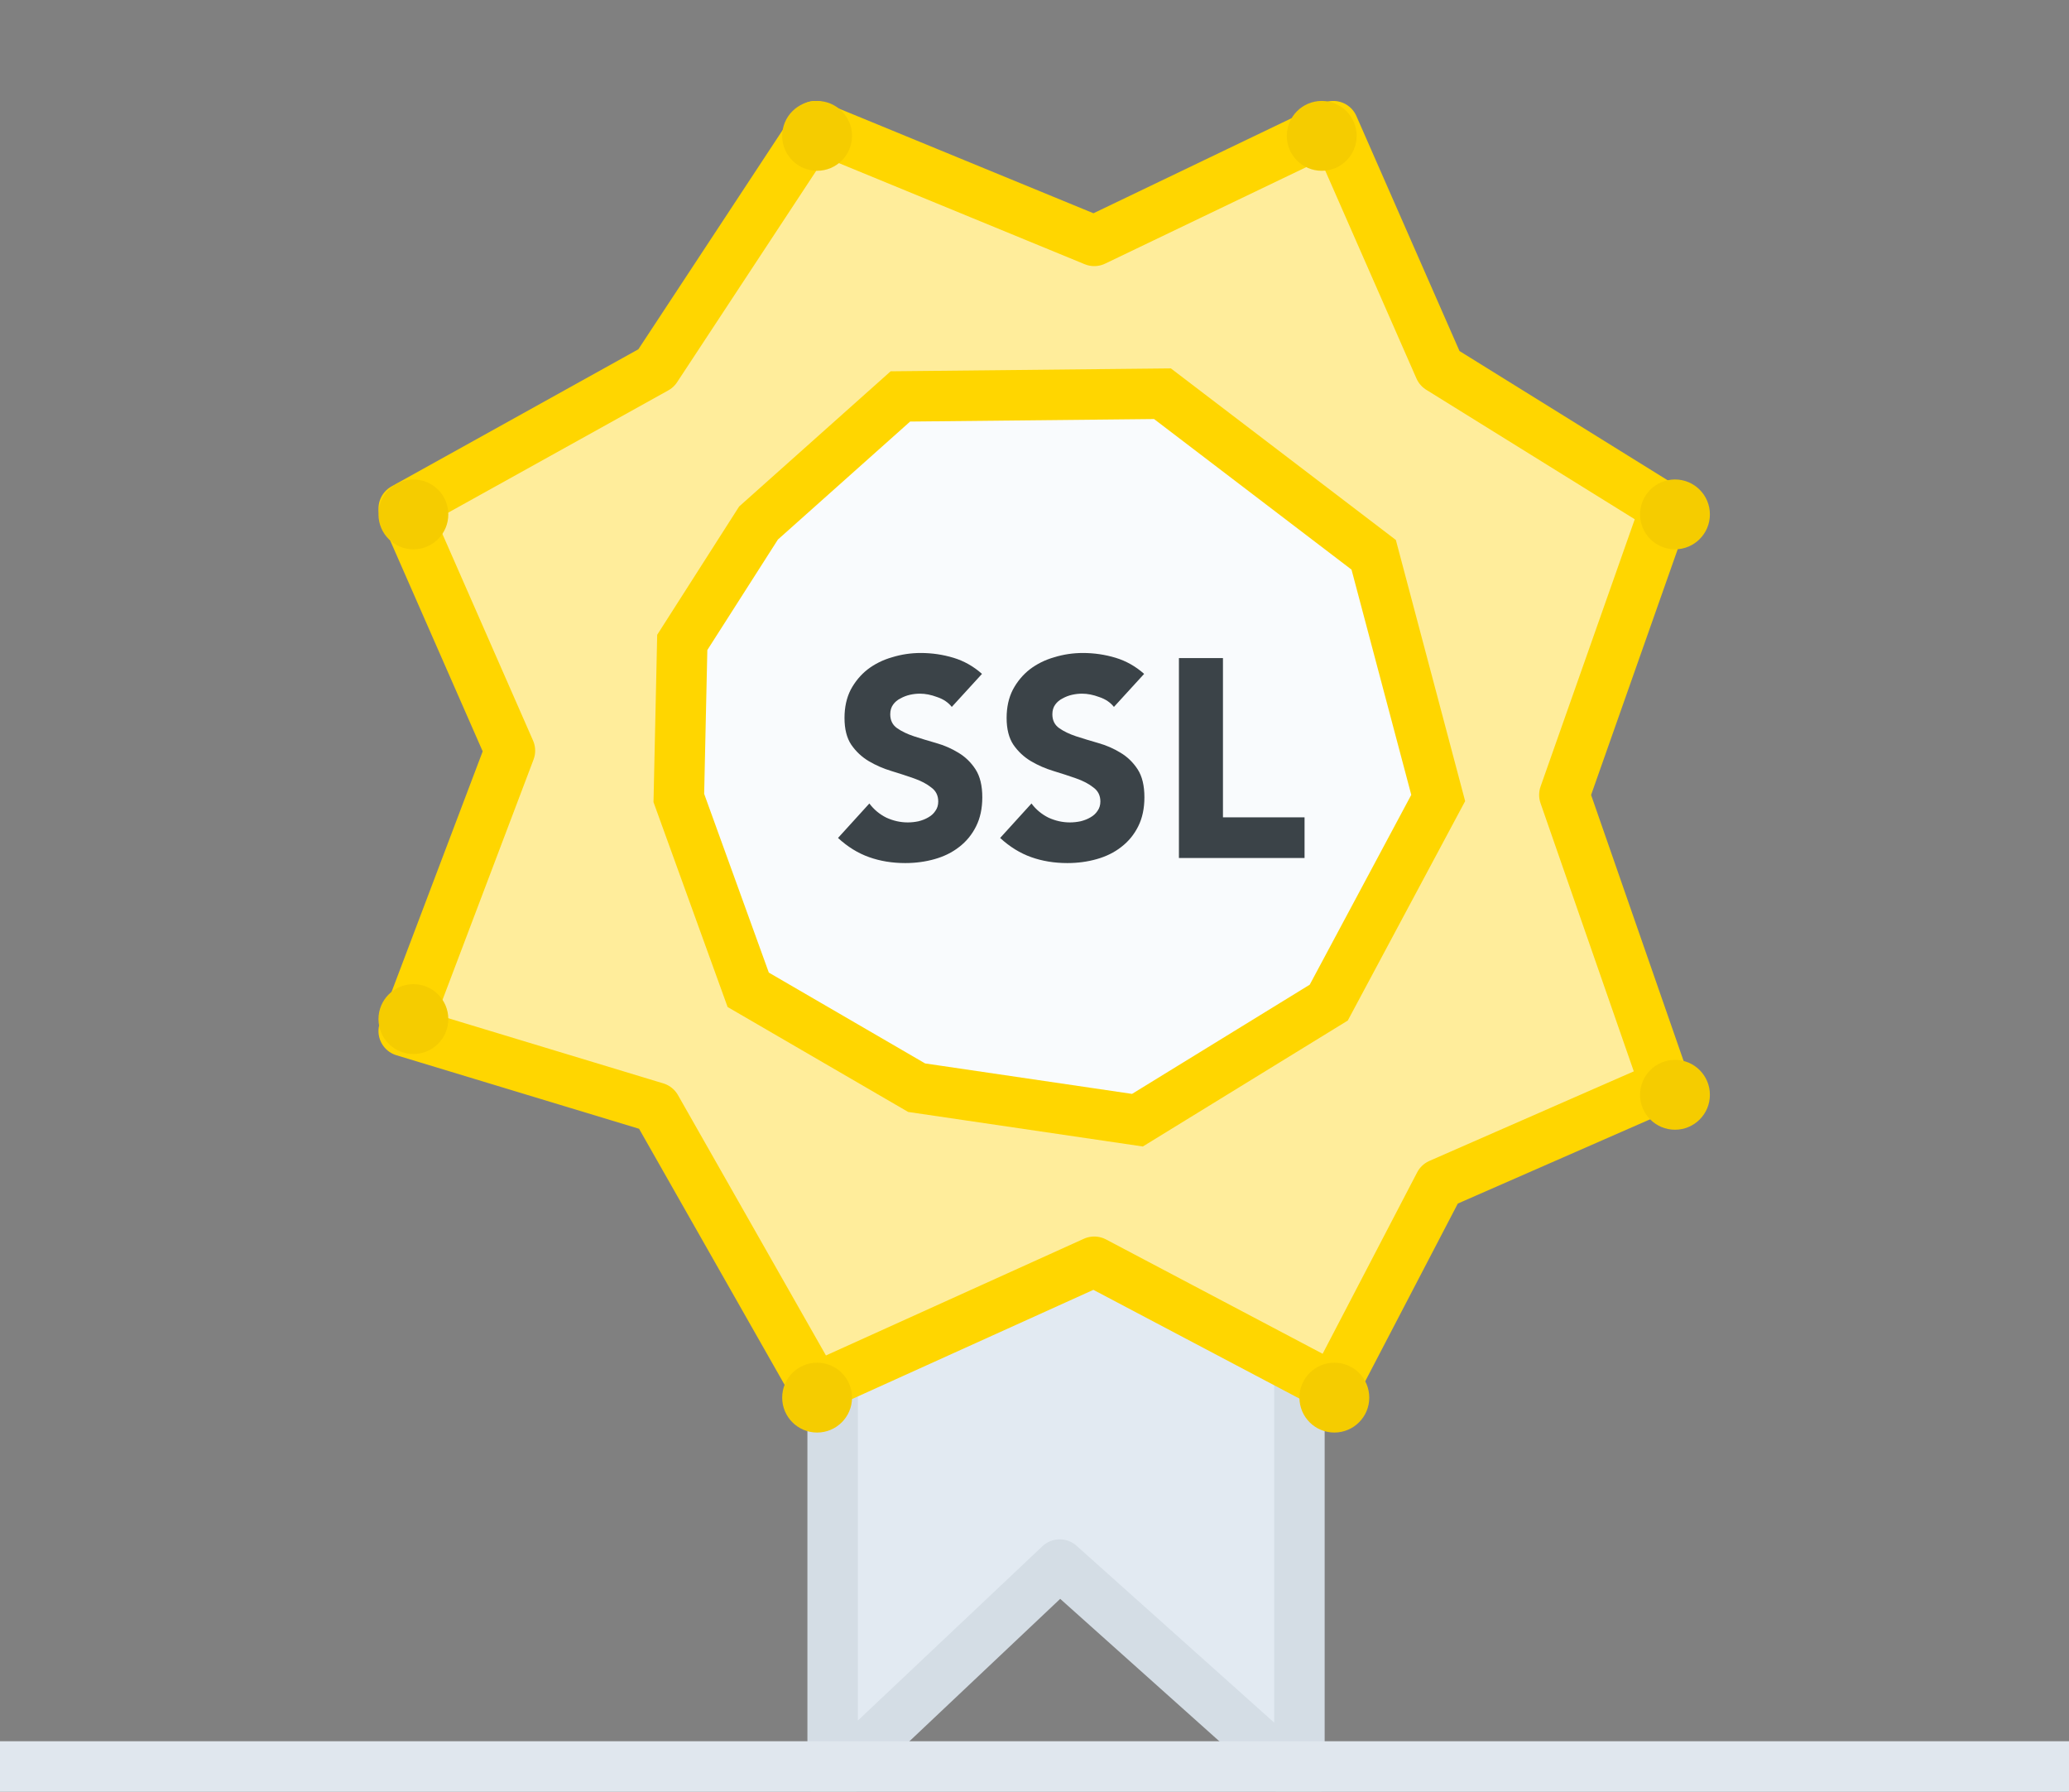
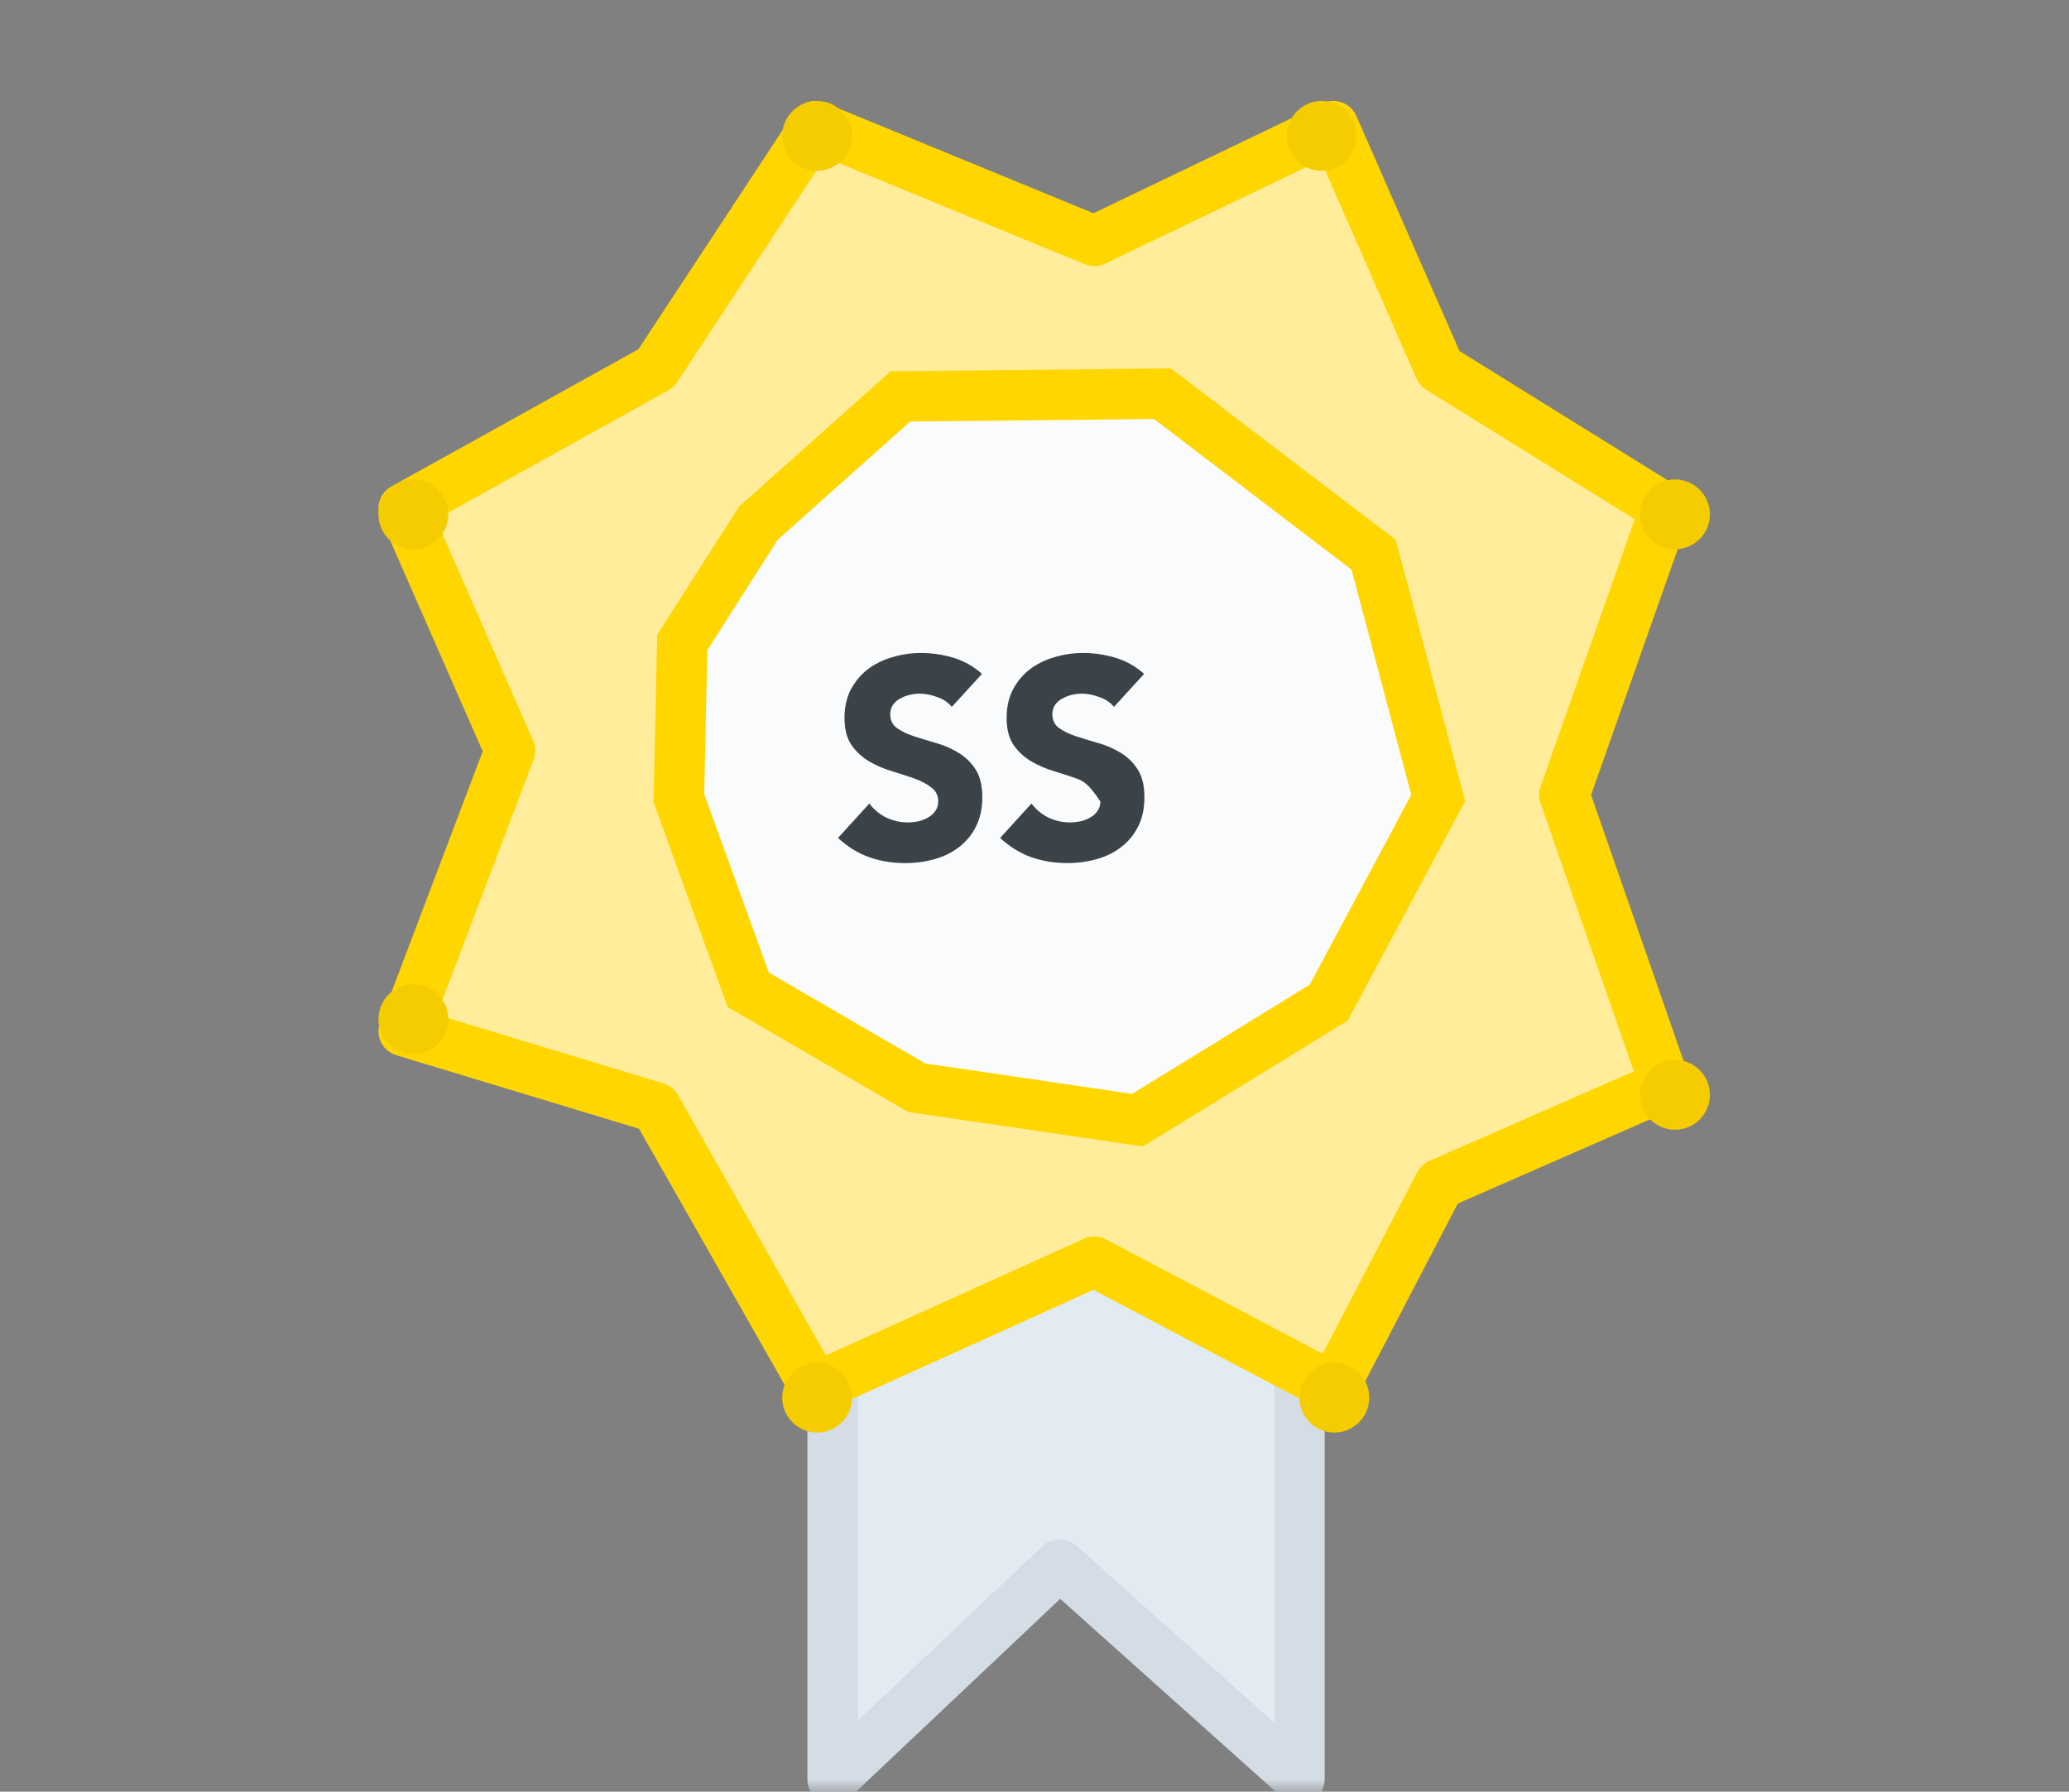
<svg xmlns="http://www.w3.org/2000/svg" width="82" height="71" viewBox="0 0 82 71" fill="none">
  <rect x="0" y="0" width="82" height="71" fill="#808080" stroke="none" />
  <mask id="mask0" mask-type="alpha" maskUnits="userSpaceOnUse" x="1" y="0" width="80" height="71">
    <rect x="1" width="80" height="71" fill="#C4C4C4" />
  </mask>
  <g mask="url(#mask0)">
    <path d="M33 70.5V45H51.5V70.5L42 62L33 70.5Z" fill="url(#paint0_linear)" stroke="#D4DDE5" stroke-width="2" stroke-linejoin="round" />
    <path d="M20.21 29.747L16 40.859L26 43.889L32.316 55L43.368 50L52.842 55L57.053 46.919L66 43L62 31.5L66 20.151L57.053 14.596L52.842 5L43.368 9.545L32.316 5L26 14.596L16 20.151L20.21 29.747Z" fill="#FFED9B" stroke="#FFD600" stroke-width="2" stroke-linecap="round" stroke-linejoin="round" />
    <circle cx="16.384" cy="40.384" r="1.384" fill="#F5CC00" />
    <circle cx="16.384" cy="20.384" r="1.384" fill="#F5CC00" />
    <circle cx="32.384" cy="5.384" r="1.384" fill="#F5CC00" />
    <circle cx="52.384" cy="5.384" r="1.384" fill="#F5CC00" />
    <circle cx="66.384" cy="20.384" r="1.384" fill="#F5CC00" />
    <circle cx="66.384" cy="43.384" r="1.384" fill="#F5CC00" />
    <circle cx="52.884" cy="55.384" r="1.384" fill="#F5CC00" />
    <circle cx="32.384" cy="55.384" r="1.384" fill="#F5CC00" />
    <path d="M35.685 15.709L30.062 20.726L27.04 25.457L26.904 31.622L29.654 39.223L36.329 43.102L45.08 44.39L52.662 39.731L57 31.622L54.443 21.985L46.072 15.602L35.685 15.709Z" fill="#F9FBFD" stroke="#FFD600" stroke-width="2" />
    <path d="M37.722 28.013C37.58 27.834 37.386 27.704 37.14 27.622C36.902 27.532 36.674 27.488 36.458 27.488C36.331 27.488 36.2 27.502 36.066 27.532C35.932 27.562 35.805 27.611 35.686 27.678C35.566 27.737 35.469 27.82 35.395 27.924C35.32 28.028 35.283 28.155 35.283 28.304C35.283 28.543 35.372 28.726 35.551 28.853C35.73 28.98 35.954 29.088 36.223 29.177C36.499 29.267 36.793 29.356 37.107 29.446C37.42 29.535 37.711 29.662 37.98 29.826C38.255 29.99 38.483 30.21 38.662 30.486C38.841 30.762 38.931 31.132 38.931 31.594C38.931 32.034 38.849 32.419 38.684 32.747C38.52 33.075 38.297 33.347 38.013 33.564C37.737 33.78 37.413 33.94 37.04 34.045C36.674 34.149 36.286 34.201 35.876 34.201C35.361 34.201 34.884 34.123 34.444 33.966C34.003 33.81 33.593 33.556 33.213 33.206L34.455 31.84C34.634 32.079 34.858 32.266 35.126 32.4C35.402 32.527 35.686 32.59 35.977 32.59C36.118 32.59 36.26 32.575 36.402 32.545C36.551 32.508 36.681 32.456 36.793 32.389C36.913 32.322 37.006 32.236 37.073 32.131C37.148 32.027 37.185 31.904 37.185 31.762C37.185 31.523 37.092 31.337 36.905 31.203C36.726 31.061 36.499 30.941 36.223 30.845C35.947 30.747 35.648 30.651 35.328 30.553C35.007 30.456 34.708 30.326 34.432 30.162C34.156 29.998 33.925 29.781 33.739 29.513C33.559 29.244 33.47 28.89 33.47 28.45C33.47 28.025 33.552 27.652 33.716 27.331C33.888 27.01 34.112 26.741 34.388 26.525C34.671 26.309 34.996 26.148 35.361 26.044C35.727 25.932 36.103 25.876 36.491 25.876C36.939 25.876 37.371 25.94 37.789 26.066C38.207 26.193 38.584 26.406 38.919 26.704L37.722 28.013Z" fill="#3B4348" />
-     <path d="M44.148 28.013C44.006 27.834 43.812 27.704 43.566 27.622C43.327 27.532 43.099 27.488 42.883 27.488C42.756 27.488 42.626 27.502 42.492 27.532C42.357 27.562 42.23 27.611 42.111 27.678C41.992 27.737 41.895 27.82 41.82 27.924C41.745 28.028 41.708 28.155 41.708 28.304C41.708 28.543 41.798 28.726 41.977 28.853C42.156 28.98 42.38 29.088 42.648 29.177C42.924 29.267 43.219 29.356 43.532 29.446C43.846 29.535 44.136 29.662 44.405 29.826C44.681 29.99 44.908 30.21 45.088 30.486C45.267 30.762 45.356 31.132 45.356 31.594C45.356 32.034 45.274 32.419 45.11 32.747C44.946 33.075 44.722 33.347 44.438 33.564C44.163 33.78 43.838 33.94 43.465 34.045C43.099 34.149 42.712 34.201 42.301 34.201C41.786 34.201 41.309 34.123 40.869 33.966C40.429 33.81 40.019 33.556 39.638 33.206L40.88 31.84C41.059 32.079 41.283 32.266 41.551 32.4C41.828 32.527 42.111 32.59 42.402 32.59C42.544 32.59 42.685 32.575 42.827 32.545C42.976 32.508 43.107 32.456 43.219 32.389C43.338 32.322 43.431 32.236 43.499 32.131C43.573 32.027 43.611 31.904 43.611 31.762C43.611 31.523 43.517 31.337 43.331 31.203C43.152 31.061 42.924 30.941 42.648 30.845C42.372 30.747 42.074 30.651 41.753 30.553C41.432 30.456 41.134 30.326 40.858 30.162C40.582 29.998 40.35 29.781 40.164 29.513C39.985 29.244 39.895 28.89 39.895 28.45C39.895 28.025 39.977 27.652 40.142 27.331C40.313 27.01 40.537 26.741 40.813 26.525C41.096 26.309 41.421 26.148 41.786 26.044C42.152 25.932 42.529 25.876 42.917 25.876C43.364 25.876 43.797 25.94 44.215 26.066C44.633 26.193 45.009 26.406 45.345 26.704L44.148 28.013Z" fill="#3B4348" />
-     <path d="M46.724 26.078H48.469V32.389H51.703V34H46.724V26.078Z" fill="#3B4348" />
+     <path d="M44.148 28.013C44.006 27.834 43.812 27.704 43.566 27.622C43.327 27.532 43.099 27.488 42.883 27.488C42.756 27.488 42.626 27.502 42.492 27.532C42.357 27.562 42.23 27.611 42.111 27.678C41.992 27.737 41.895 27.82 41.82 27.924C41.745 28.028 41.708 28.155 41.708 28.304C41.708 28.543 41.798 28.726 41.977 28.853C42.156 28.98 42.38 29.088 42.648 29.177C42.924 29.267 43.219 29.356 43.532 29.446C43.846 29.535 44.136 29.662 44.405 29.826C44.681 29.99 44.908 30.21 45.088 30.486C45.267 30.762 45.356 31.132 45.356 31.594C45.356 32.034 45.274 32.419 45.11 32.747C44.946 33.075 44.722 33.347 44.438 33.564C44.163 33.78 43.838 33.94 43.465 34.045C43.099 34.149 42.712 34.201 42.301 34.201C41.786 34.201 41.309 34.123 40.869 33.966C40.429 33.81 40.019 33.556 39.638 33.206L40.88 31.84C41.059 32.079 41.283 32.266 41.551 32.4C41.828 32.527 42.111 32.59 42.402 32.59C42.544 32.59 42.685 32.575 42.827 32.545C42.976 32.508 43.107 32.456 43.219 32.389C43.338 32.322 43.431 32.236 43.499 32.131C43.573 32.027 43.611 31.904 43.611 31.762C43.152 31.061 42.924 30.941 42.648 30.845C42.372 30.747 42.074 30.651 41.753 30.553C41.432 30.456 41.134 30.326 40.858 30.162C40.582 29.998 40.35 29.781 40.164 29.513C39.985 29.244 39.895 28.89 39.895 28.45C39.895 28.025 39.977 27.652 40.142 27.331C40.313 27.01 40.537 26.741 40.813 26.525C41.096 26.309 41.421 26.148 41.786 26.044C42.152 25.932 42.529 25.876 42.917 25.876C43.364 25.876 43.797 25.94 44.215 26.066C44.633 26.193 45.009 26.406 45.345 26.704L44.148 28.013Z" fill="#3B4348" />
  </g>
-   <path d="M1 70H81" stroke="#E0E7EE" stroke-width="2" stroke-linecap="square" />
  <defs>
    <linearGradient id="paint0_linear" x1="42.323" y1="44.797" x2="42.323" y2="69.995" gradientUnits="userSpaceOnUse">
      <stop offset="1" stop-color="#E2EAF2" />
    </linearGradient>
  </defs>
</svg>